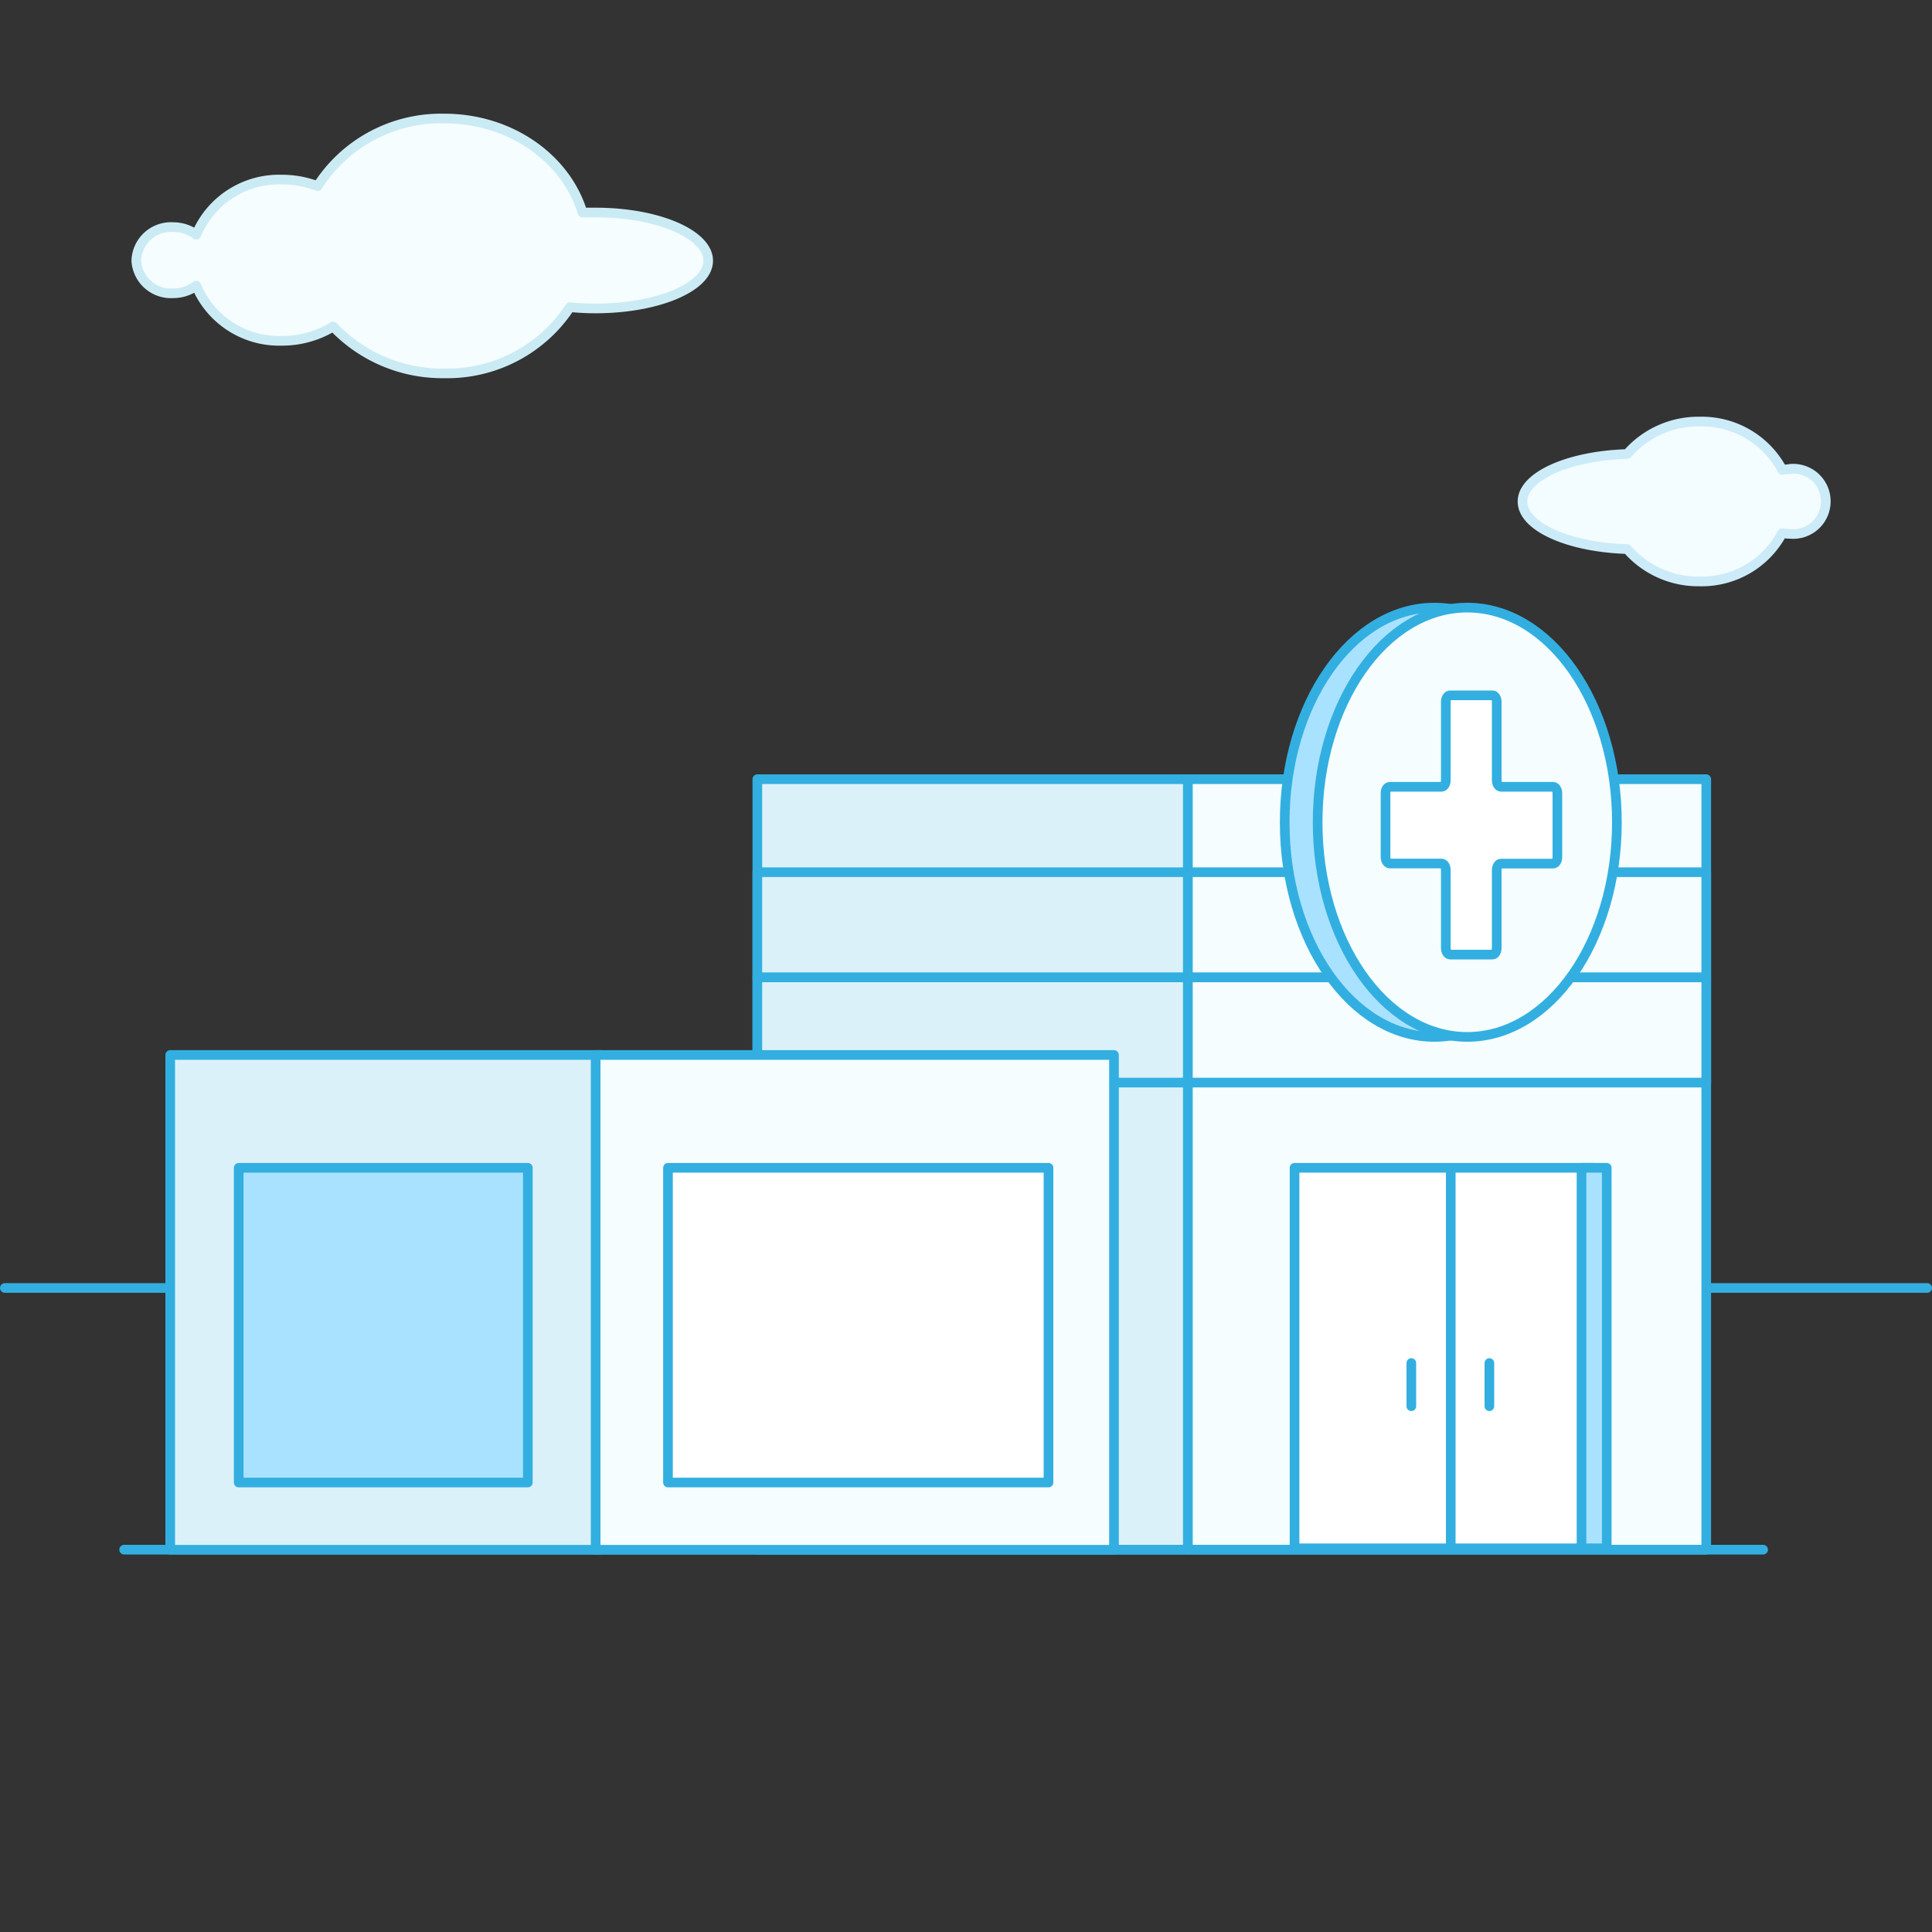
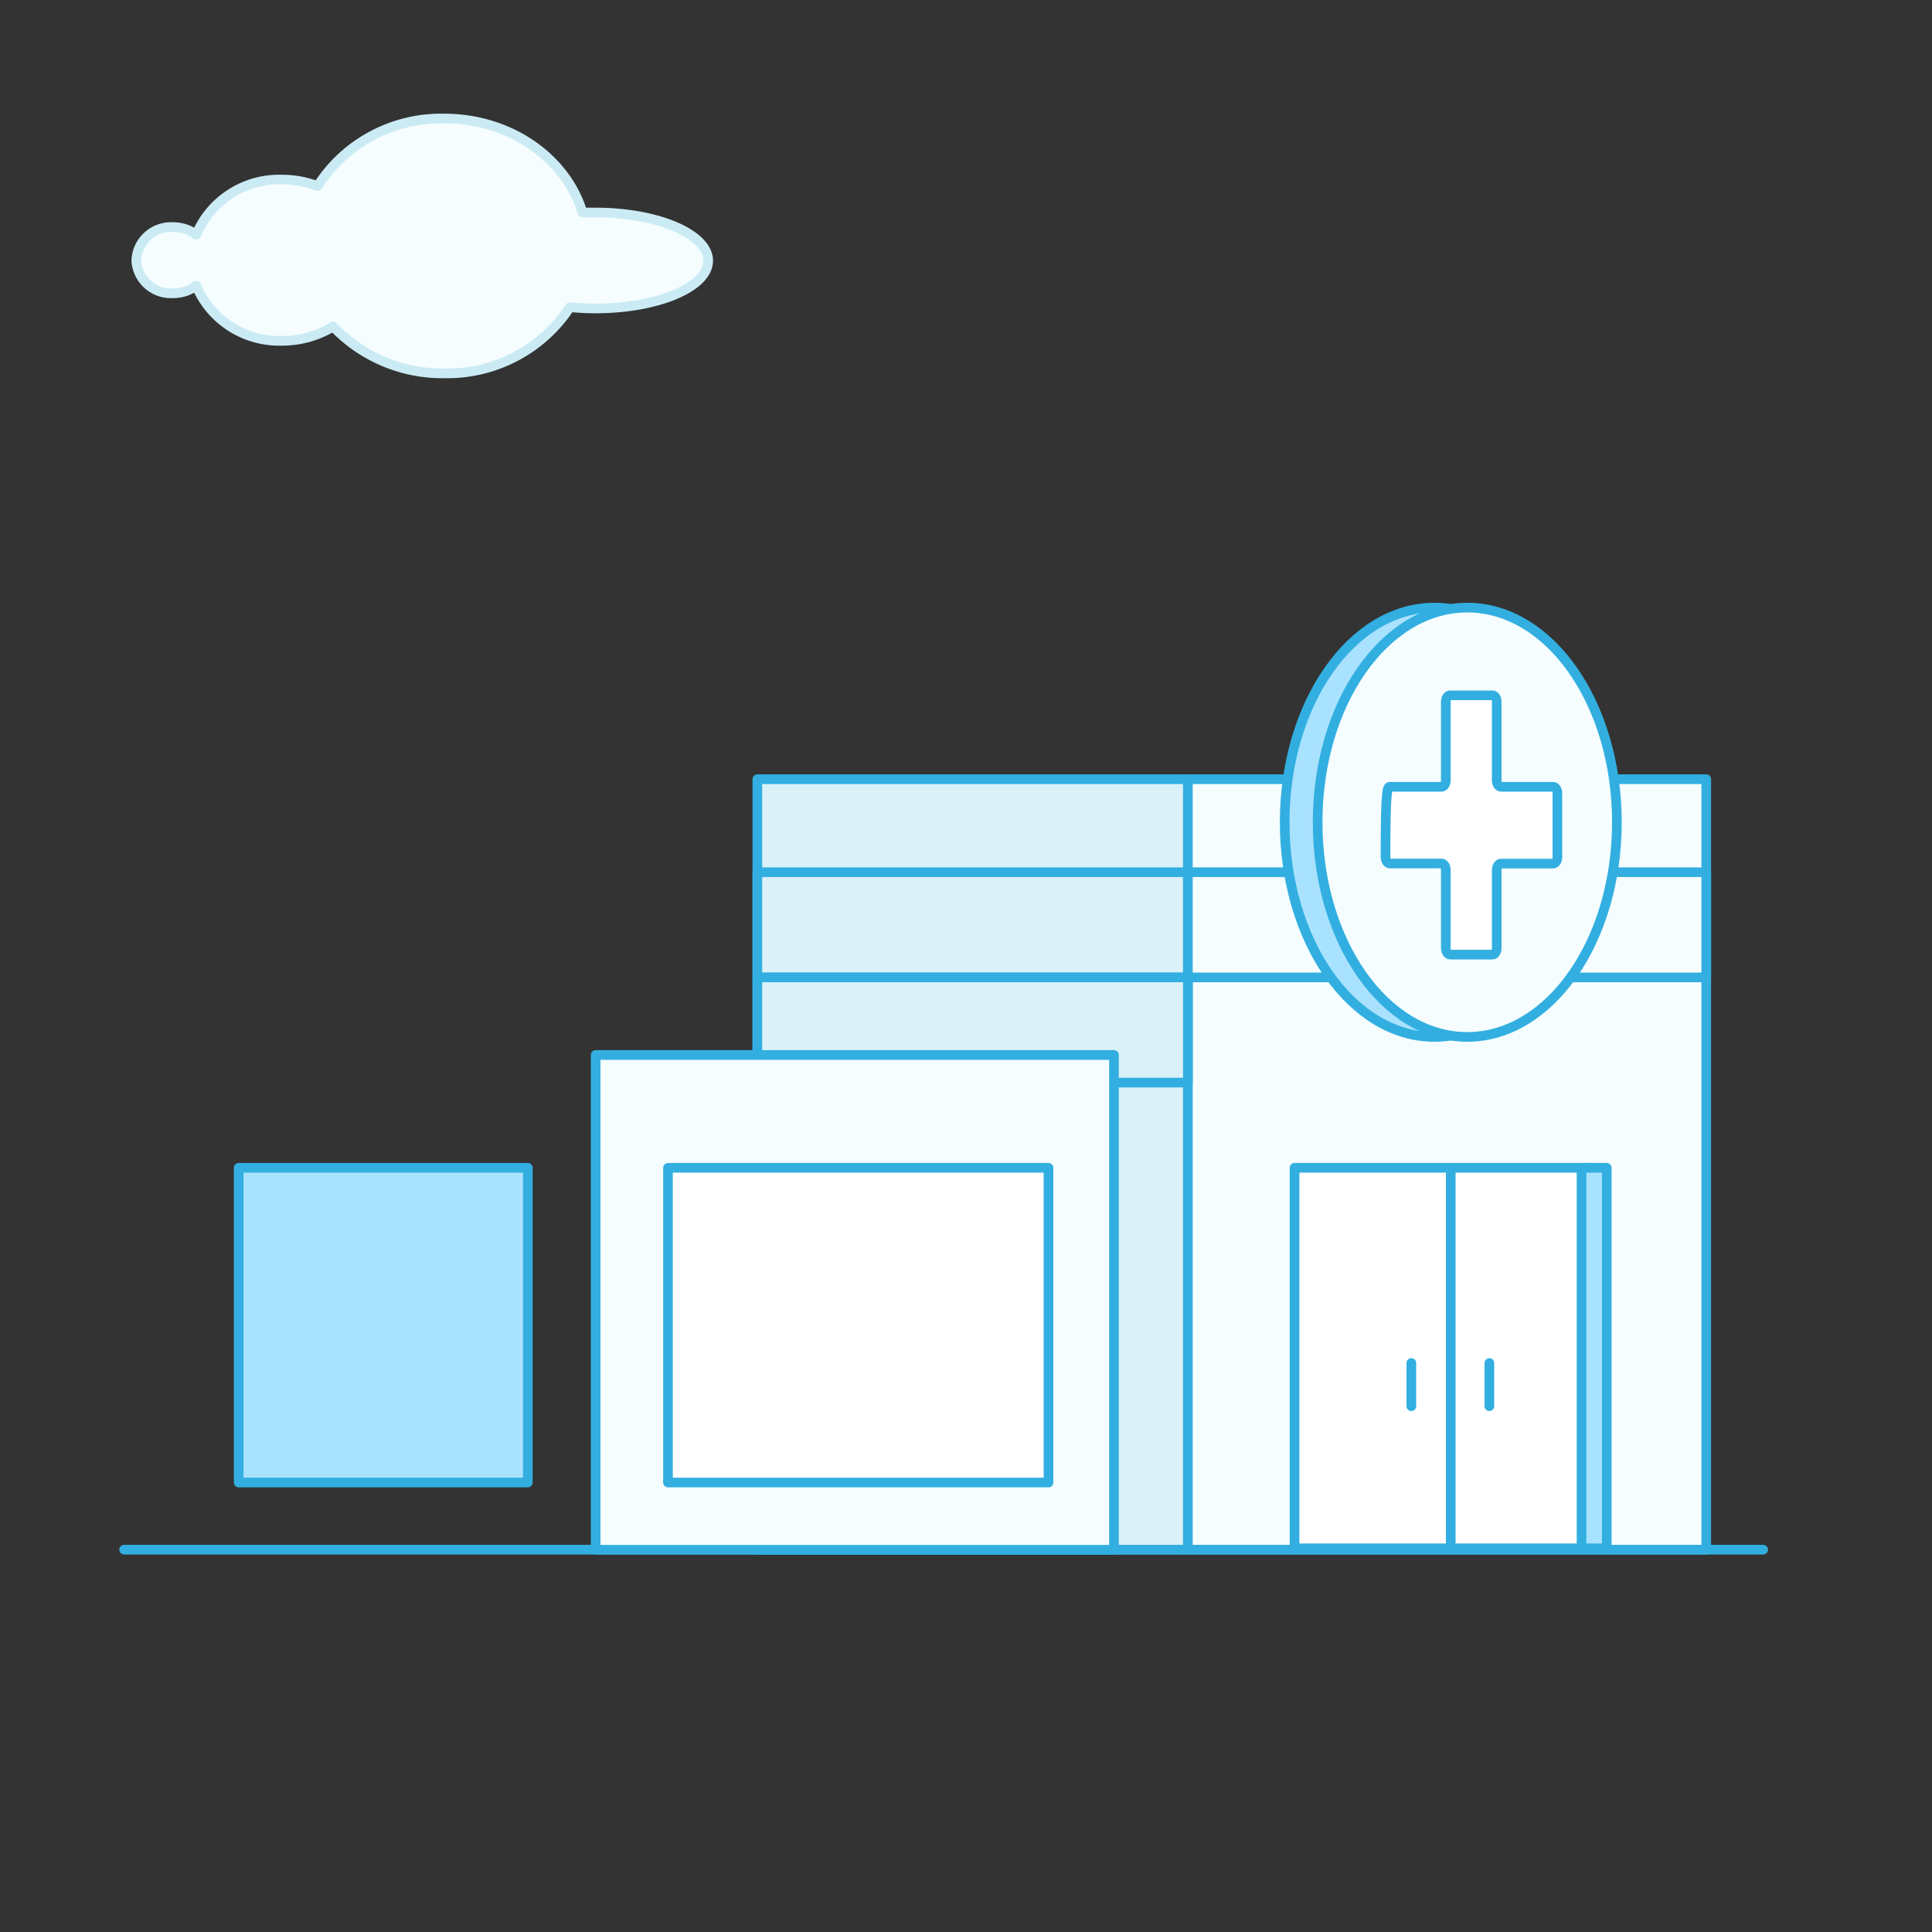
<svg xmlns="http://www.w3.org/2000/svg" id="Layer_1" data-name="Layer 1" viewBox="0 0 200 200">
  <rect x="0" y="0" width="200" height="200" fill="#333333" stroke="none" />
  <defs>
    <style>.cls-1,.cls-5{fill:#f5fdff;}.cls-1{stroke:#cbebf4;}.cls-1,.cls-2,.cls-3,.cls-4,.cls-5,.cls-6,.cls-7{stroke-linecap:round;stroke-linejoin:round;}.cls-2{fill:#f3fcff;stroke:#ccebf8;}.cls-3{fill:none;}.cls-3,.cls-4,.cls-5,.cls-6,.cls-7{stroke:#32afe0;}.cls-4{fill:#dbf1fa;}.cls-6{fill:#fff;}.cls-7{fill:#a9e2ff;}</style>
  </defs>
  <title>74</title>
  <path class="cls-1" d="M61.66,22c-.46,0-.91,0-1.36,0-1.7-5.6-7.45-9.73-14.3-9.73a15.15,15.15,0,0,0-13.12,7,10.31,10.31,0,0,0-3.7-.68,9.29,9.29,0,0,0-8.86,5.71,4,4,0,0,0-2.42-.79A3.59,3.59,0,0,0,14.11,27a3.59,3.59,0,0,0,3.79,3.36,4,4,0,0,0,2.42-.79,9.29,9.29,0,0,0,8.86,5.71,10.12,10.12,0,0,0,5.31-1.48A15.57,15.57,0,0,0,46,38.65,15.19,15.19,0,0,0,59,31.8c.85.08,1.73.13,2.64.13,6.44,0,11.67-2.21,11.67-4.94S68.11,22,61.66,22Z" />
-   <path class="cls-2" d="M185.27,48.57a4.27,4.27,0,0,0-.77.07,9.43,9.43,0,0,0-8.56-5A9.73,9.73,0,0,0,168.45,47c-6.06.18-10.84,2.31-10.84,4.92s4.79,4.74,10.84,4.92a9.73,9.73,0,0,0,7.48,3.35,9.43,9.43,0,0,0,8.56-5,4.27,4.27,0,0,0,.77.07,3.38,3.38,0,1,0,0-6.72Z" />
  <line class="cls-3" x1="12.85" y1="160.42" x2="182.52" y2="160.42" />
-   <line class="cls-3" x1="0.5" y1="133.33" x2="199.5" y2="133.33" />
  <rect class="cls-4" x="78.4" y="80.66" width="44.57" height="79.76" />
-   <rect class="cls-4" x="17.62" y="109.21" width="44.57" height="51.22" />
  <rect class="cls-5" x="122.97" y="80.66" width="53.66" height="79.76" />
  <rect class="cls-4" x="78.4" y="90.29" width="44.57" height="10.89" />
  <rect class="cls-5" x="122.97" y="90.29" width="53.66" height="10.89" />
  <rect class="cls-4" x="78.4" y="101.18" width="44.57" height="10.89" />
-   <rect class="cls-5" x="122.97" y="101.18" width="53.66" height="10.89" />
  <rect class="cls-6" x="134.02" y="120.89" width="31.01" height="39.39" transform="translate(299.04 281.17) rotate(-180)" />
  <rect class="cls-7" x="163.72" y="120.89" width="2.61" height="39.39" transform="translate(330.05 281.17) rotate(-180)" />
  <ellipse class="cls-7" cx="148.48" cy="85.12" rx="15.49" ry="22.22" />
  <ellipse class="cls-5" cx="151.89" cy="85.12" rx="15.49" ry="22.22" />
-   <path class="cls-6" d="M143.87,81.45h5.36c.24,0,.44-.3.44-.67V72.65c0-.37.2-.67.44-.67h4.39c.24,0,.44.3.44.67v8.13c0,.37.2.67.44.67h5.4c.24,0,.44.3.44.67v6.61c0,.37-.2.67-.44.67h-5.4c-.24,0-.44.3-.44.67v8.08c0,.37-.2.67-.44.67h-4.39c-.24,0-.44-.3-.44-.67V90.06c0-.37-.2-.67-.44-.67h-5.36c-.24,0-.44-.3-.44-.67V82.12C143.42,81.75,143.62,81.45,143.87,81.45Z" />
+   <path class="cls-6" d="M143.87,81.45h5.36c.24,0,.44-.3.44-.67V72.65c0-.37.2-.67.44-.67h4.39c.24,0,.44.3.44.67v8.13c0,.37.2.67.44.67h5.4c.24,0,.44.3.44.67v6.61c0,.37-.2.67-.44.67h-5.4c-.24,0-.44.3-.44.67v8.08c0,.37-.2.67-.44.67h-4.39c-.24,0-.44-.3-.44-.67V90.06c0-.37-.2-.67-.44-.67h-5.36c-.24,0-.44-.3-.44-.67C143.42,81.75,143.62,81.45,143.87,81.45Z" />
  <line class="cls-3" x1="146.1" y1="145.57" x2="146.1" y2="141.1" />
  <line class="cls-3" x1="154.18" y1="145.57" x2="154.18" y2="141.1" />
  <rect class="cls-5" x="61.66" y="109.21" width="53.66" height="51.22" />
  <rect class="cls-6" x="69.15" y="120.89" width="39.39" height="32.58" />
  <rect class="cls-7" x="24.71" y="120.89" width="29.93" height="32.58" />
  <line class="cls-3" x1="150.18" y1="121.4" x2="150.18" y2="160.27" />
</svg>